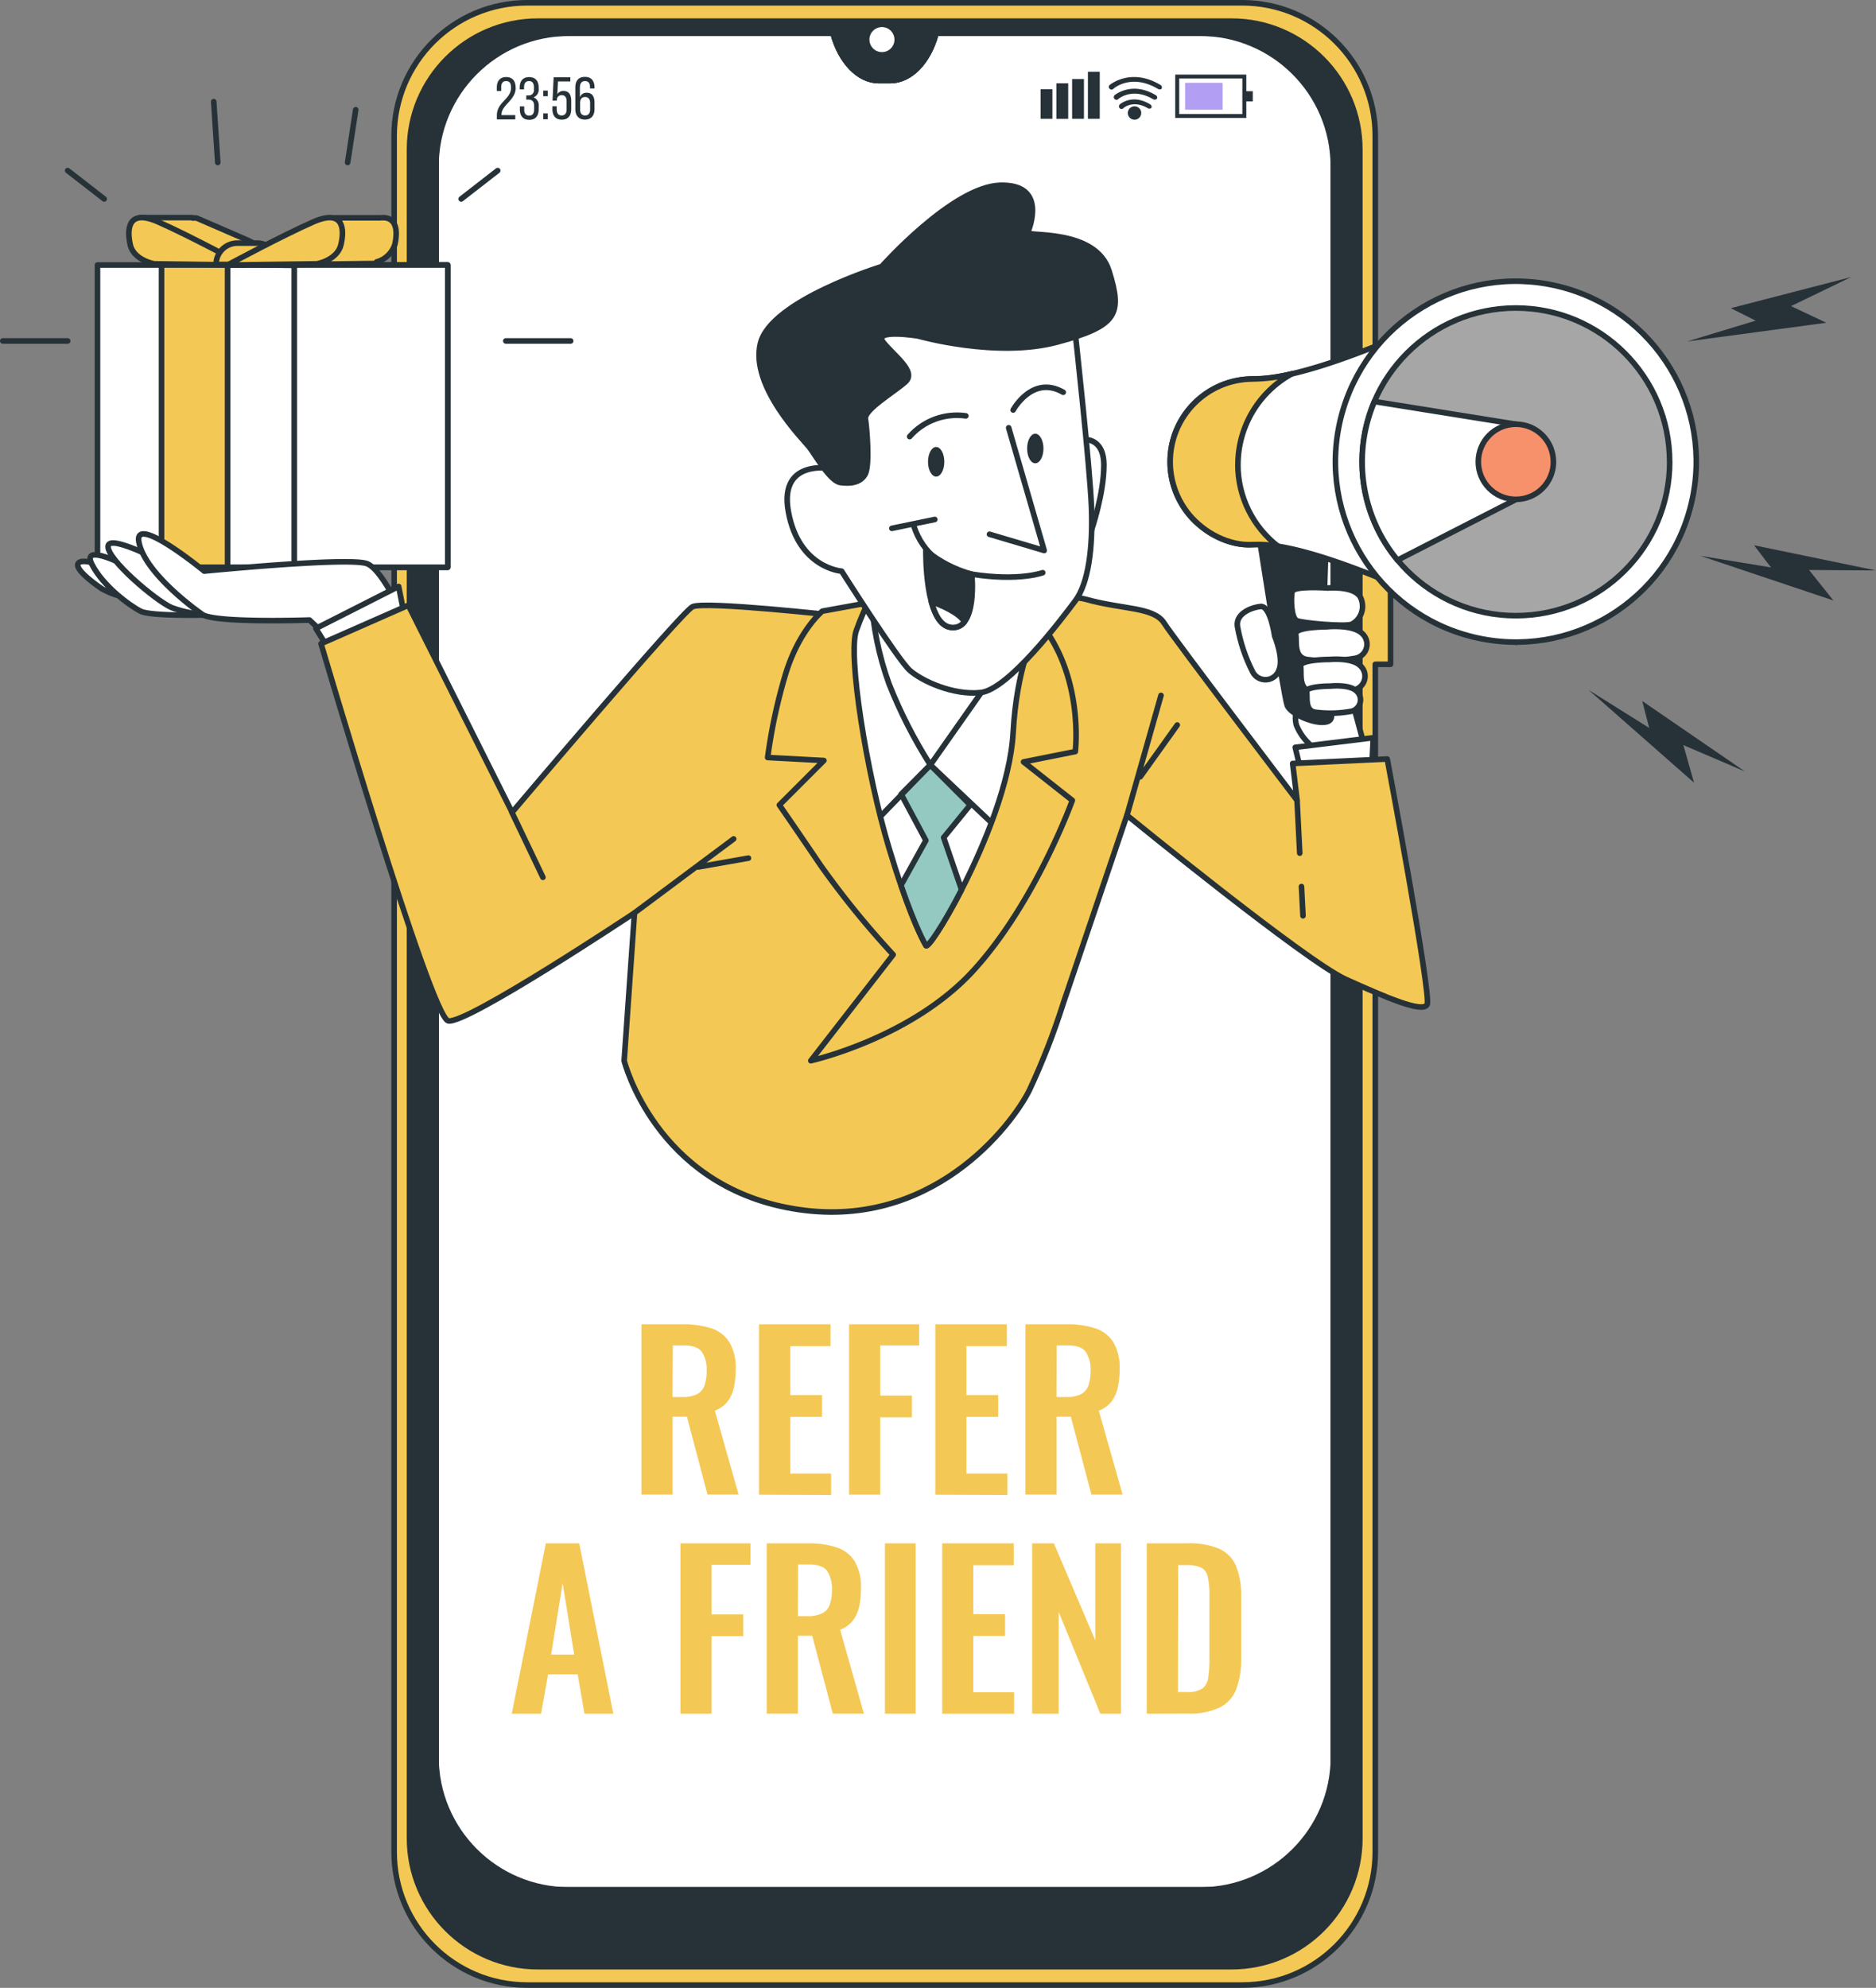
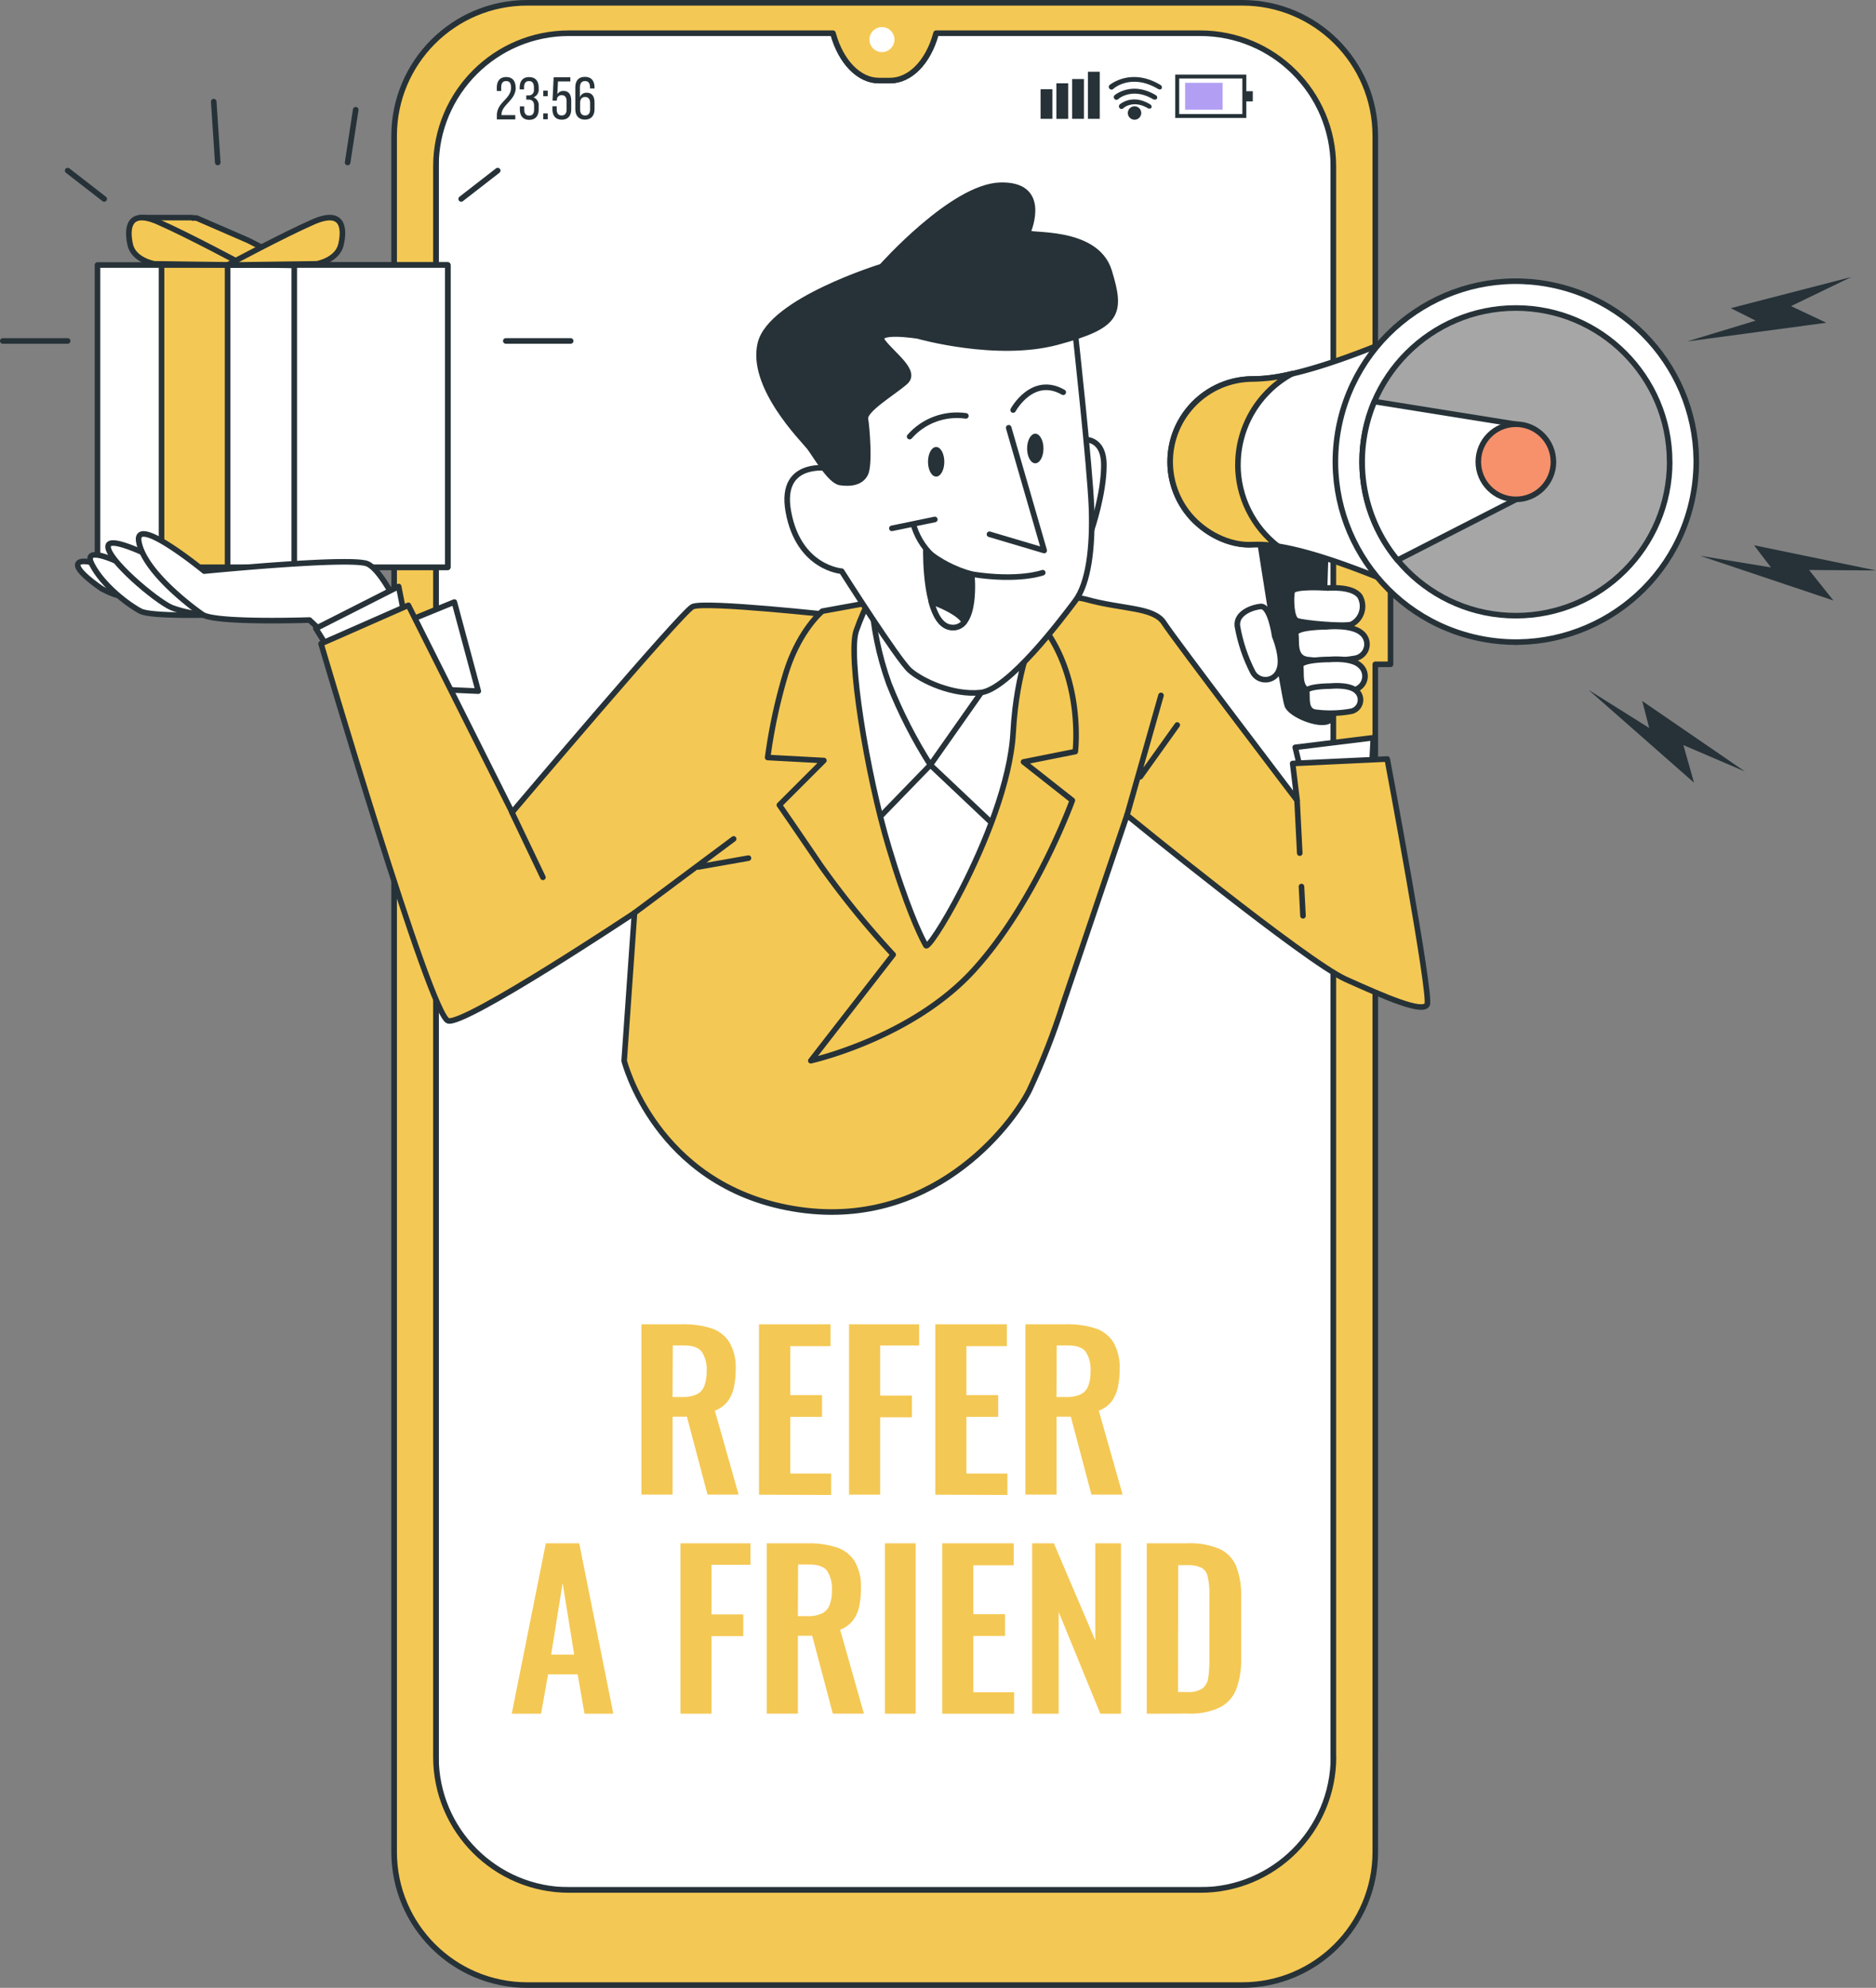
<svg xmlns="http://www.w3.org/2000/svg" width="336" height="356">
  <rect width="100%" height="100%" fill="#808080" stroke="none" />
  <defs>
    <style>.cls-2{fill:#f4c854}.cls-3{fill:#fff}.cls-2,.cls-3,.cls-4,.cls-5{stroke:#263238;stroke-linecap:round;stroke-linejoin:round}.cls-5,.cls-6{fill:#263238}.cls-4{fill:none}</style>
  </defs>
  <path d="M238.83 20.98v302.46c0 8.3-6.73 15.03-15.03 15.03H93.11c-8.3 0-15.03-6.73-15.03-15.03V20.98c0-8.3 6.72-15.02 15.02-15.03h56.1l.05.18c1.4 4.98 4.61 8.3 8.18 8.3h1.99c3.58 0 6.8-3.28 8.19-8.3l.05-.18h56.09c8.3-.03 15.05 6.68 15.08 14.98z" class="cls-3" />
  <path d="M249.05 93.22V63.01h-2.73V24.34C246.32 11.17 235.65.5 222.48.5H94.43C81.26.5 70.59 11.17 70.59 24.34v307.32c0 13.17 10.67 23.84 23.84 23.84h128.05c13.17 0 23.84-10.67 23.84-23.84V118.97h2.73v-17.85h-2.73v-7.89h2.73Zm-10.22 221.41c0 13.16-10.68 23.84-23.84 23.84H101.92c-13.17 0-23.84-10.67-23.84-23.84h0V29.79c0-13.17 10.67-23.84 23.84-23.84h47.27l.05.18c1.4 4.98 4.61 8.3 8.18 8.3h1.99c3.58 0 6.8-3.28 8.19-8.3l.05-.18h47.27c13.17-.02 23.87 10.64 23.89 23.81v284.87Z" class="cls-2" />
-   <path d="M220.57 3.79H96.34c-12.7 0-22.99 10.29-22.99 22.99v302.44c0 12.7 10.29 22.99 22.99 22.99h124.23c12.69 0 22.98-10.29 22.98-22.98h0V26.78c0-12.69-10.28-22.99-22.97-22.99h0Zm18.26 311.69c0 12.7-10.29 22.99-22.99 22.99H101.08c-12.7 0-22.99-10.29-22.99-22.99V28.94c0-12.69 10.29-22.98 22.98-22.98h48.13l.05.18c1.4 4.98 4.61 8.3 8.18 8.3h1.99c3.58 0 6.8-3.28 8.19-8.3l.05-.18h48.12c12.7-.03 23.02 10.25 23.04 22.94v286.59Z" class="cls-5" />
  <path d="M160.2 7.1c0-1.24-.99-2.25-2.23-2.25s-2.25.99-2.25 2.23.99 2.25 2.23 2.25h.02c1.23 0 2.23-1 2.23-2.23" style="fill:#fff" />
  <path d="M92.37 15.7c0 2.26-2.54 3.08-2.55 4.8v.12h2.47v.77h-3.3v-.71c0-2.42 2.54-2.9 2.54-4.98 0-.77-.25-1.18-.88-1.18s-.88.44-.88 1.11v.67h-.79v-.6c0-1.15.53-1.9 1.68-1.9s1.69.73 1.69 1.9Zm4.11 0v.19c.08.66-.3 1.3-.92 1.54.62.26 1 .9.92 1.56v.58c0 1.15-.54 1.89-1.69 1.89s-1.68-.75-1.68-1.89v-.52h.78v.57c0 .68.28 1.09.89 1.09s.88-.4.88-1.16v-.59c0-.74-.31-1.09-.95-1.12h-.45v-.75h.46c.5 0 .91-.4.91-.9v-.5c0-.77-.27-1.17-.88-1.17s-.89.42-.89 1.1v.39h-.78v-.32c0-1.15.54-1.88 1.68-1.88s1.72.7 1.72 1.88Zm1.62.53v1h-.8v-1zm0 4.08v1.05h-.8v-1.05zm1.7-3.4c.22-.4.66-.64 1.12-.62 1 0 1.39.71 1.39 1.77v1.48c0 1.15-.54 1.89-1.69 1.89s-1.68-.75-1.68-1.89v-.51h.77v.56c0 .68.28 1.09.88 1.09s.89-.41.89-1.09v-1.46c0-.68-.28-1.09-.89-1.09a.824.824 0 0 0-.85.79v.19h-.78l.2-4.18h2.99v.75h-2.21l-.12 2.31Zm6.68-1.21v.14h-.81v-.24c0-.68-.28-1.08-.89-1.08s-.92.41-.92 1.22v1.68c.18-.51.68-.84 1.22-.81 1 0 1.4.7 1.4 1.78v1.14c0 1.15-.58 1.89-1.72 1.89s-1.72-.75-1.72-1.89v-3.84c0-1.19.54-1.92 1.72-1.92s1.72.73 1.72 1.92Zm-2.58 2.81v1.08c0 .68.28 1.09.89 1.09s.9-.41.9-1.09v-1.13c0-.68-.29-1.09-.9-1.09s-.89.41-.89 1.09zm82.47-2.53h2.12v5.3h-2.12zm2.83-1.06h2.12v6.37h-2.12zm2.82-.76h2.12v7.12h-2.12zm2.83-1.31h2.12v8.43h-2.12zm28.37 8.28h-12.73v-7.77h12.73zm-12.02-.7h11.31v-6.37H211.2z" class="cls-6" />
  <path d="M212.26 14.83h6.72v4.82h-6.72z" style="fill:#b29ff4" />
  <path d="M222.78 16.33h1.6v1.83h-1.6zm-16.96 3.12a.42.42 0 0 1-.24-.07c-2.59-1.53-4.31-.11-4.38 0-.18.18-.48.19-.66 0a.483.483 0 0 1 0-.67c.1-.08 2.28-1.99 5.49 0 .22.13.3.42.16.64-.11.08-.24.11-.37.09Z" class="cls-6" />
  <path d="M206.78 17.84c-.08 0-.17-.02-.24-.06-3.75-2.23-6.26-.07-6.29 0a.48.48 0 0 1-.63-.72s3.07-2.63 7.41 0c.22.13.3.42.16.64-.11.11-.26.15-.41.13Z" class="cls-6" />
  <path d="M207.66 16c-.09 0-.17-.02-.25-.07-4.74-2.82-7.89-.16-8.02 0-.19.17-.49.15-.66-.04a.46.46 0 0 1 0-.66s3.79-3.23 9.14 0c.22.14.3.43.17.66-.1.09-.23.14-.37.13Zm-3.26 4.24c0 .66-.54 1.2-1.2 1.2s-1.2-.54-1.2-1.2.54-1.2 1.2-1.2 1.19.52 1.2 1.18z" class="cls-6" />
  <path d="M.5 61.06h11.62m78.47 0h11.62M12.12 30.55l6.54 5.08m70.48-5.08-6.54 5.08M38.28 18.2 39 29.1m24.71-9.45-1.45 9.45" class="cls-4" />
  <path d="M17.46 47.46h62.73v54.13H17.46z" class="cls-3" />
  <path d="M28.93 47.46h11.83v54.13H28.93z" class="cls-2" />
  <path d="M52.7 47.46h27.5v54.13H52.7z" class="cls-3" />
  <path d="m44.41 43.04-9.2-3.99a4 4 0 0 0-.68 0l-.15-.08h-9.26l7.22 3.39c.04.51.11 1.01.23 1.51a4.76 4.76 0 0 0 3.28 3.15l.06.29h1l16.02.22s-4.15-2.28-8.51-4.49Z" class="cls-2" />
  <path d="M43.67 47.46s-9.97-5.37-15.37-7.73-5.59 1.29-4.98 4.08 4.3 3.44 4.3 3.44l16.06.22Z" class="cls-2" />
-   <path d="M46.04 43.54h-3.52c-2.1 0-3.81 1.69-3.82 3.8v.02h11.15a3.82 3.82 0 0 0-3.82-3.82h0Zm21.99-4.53H59.9L58.84 43c-4.37 2.2-8.47 4.42-8.47 4.42l16.02-.22h1l.05-.29c1.56-.43 2.8-1.61 3.29-3.15.49-2.27.43-5.13-2.69-4.74Z" class="cls-2" />
  <path d="M40.76 47.46s9.97-5.37 15.38-7.73 5.58 1.29 4.93 4.08-4.3 3.44-4.3 3.44l-16.02.22Z" class="cls-2" />
  <path d="M18.18 105.4s-5.24-3.49-4.1-4.59 6.78 1.33 8.06 2.99.64 2.78-.43 2.88-3.54-1.28-3.54-1.28Z" class="cls-3" />
  <path d="M22.61 101.34s-8.12-4.22-6.17-.32 6.82 7.48 8.77 8.45 12.68.65 12.68.65-1.99-3.58-3.91-4.55-11.37-4.23-11.37-4.23" class="cls-3" />
  <path d="M30.41 101.34s-10.72-5.84-11.05-3.57 8.45 9.75 11.37 11.04c2.29.85 4.71 1.29 7.16 1.31z" class="cls-3" />
-   <path d="M72.65 111.38s-3.9-9.1-6.83-10.4-29.24 1.3-29.24 1.3-12.68-10.4-11.7-5.2 9.1 11.38 11.37 12.96 19.18 1 19.18 1l5.2 4.87zM232.64 126a5.53 5.53 0 0 0-.46 3.83 9.4 9.4 0 0 0 2.29 3.36l.77 4.74 10.41.46-4.29-15.95z" class="cls-3" />
+   <path d="M72.65 111.38s-3.9-9.1-6.83-10.4-29.24 1.3-29.24 1.3-12.68-10.4-11.7-5.2 9.1 11.38 11.37 12.96 19.18 1 19.18 1l5.2 4.87za5.53 5.53 0 0 0-.46 3.83 9.4 9.4 0 0 0 2.29 3.36l.77 4.74 10.41.46-4.29-15.95z" class="cls-3" />
  <path d="M225.57 96.43s4.34 28.21 4.98 29.9 5.64 3.69 7.39 2.82-1.31-4.98-1.31-4.98l.87-27.12s-7.38-2.81-11.93-.62" class="cls-5" />
  <path d="M237.72 105.3s-6.08-.43-6.3.66-.21 4.76.88 5.2 8.46 1.09 9.76.65c1.78-.9 2.49-3.08 1.59-4.86l-.06-.12c-1.31-1.95-5.86-1.52-5.86-1.52Zm0 6.95s-5.86 0-5.64 1.3-.44 4.13 1.99 4.56c2.89.36 5.81.28 8.67-.22 1.39-.26 2.31-1.6 2.05-2.99-.12-.62-.46-1.18-.96-1.57-1.77-1.52-6.11-1.09-6.11-1.09Zm-9.42 1.67s-.75-5.46-2.51-5.31c-1.32.11-4.46 1.11-4.17 3.51.5 2.87 1.42 5.64 2.75 8.23.65 1.25 2.2 1.74 3.46 1.09.56-.29 1-.79 1.22-1.39.95-2.1-.75-6.13-.75-6.13" class="cls-3" />
  <path d="M238.05 118.1s-5.3 0-5.1 1.26-.4 3.99 1.76 4.39c2.61.34 5.26.27 7.85-.21a2.51 2.51 0 0 0 1-4.38c-1.58-1.46-5.51-1.05-5.51-1.05Z" class="cls-3" />
  <path d="M238.3 122.87s-4.44 0-4.27 1-.33 3.32 1.48 3.67c2.18.29 4.4.24 6.57-.17a2.104 2.104 0 0 0 .82-3.67c-1.31-1.18-4.59-.83-4.59-.83Zm-13.93-55c-8.2.03-14.82 6.7-14.79 14.89.01 3.43 1.22 6.76 3.4 9.41 2.72 3.28 7.18 5.63 11.42 5.36 13.02-.8 47.14 17.48 47.14 17.48V50.39s-33.65 17.75-47.18 17.48Z" class="cls-3" />
  <path d="M221.72 83.23c0-6.8 3.72-13.05 9.69-16.3-2.3.59-4.66.91-7.04.94-8.2.03-14.82 6.7-14.79 14.89.01 3.43 1.22 6.76 3.4 9.41 2.72 3.28 7.18 5.63 11.42 5.36 1.51-.06 3.02.04 4.51.31-4.53-3.5-7.19-8.89-7.2-14.61Z" class="cls-2" />
  <circle cx="271.5" cy="82.68" r="32.31" style="fill:#fff;stroke:#263238;stroke-linecap:round;stroke-linejoin:round;stroke-width:1px" transform="rotate(-76.32 271.494 82.682)" />
  <path d="M299.05 82.7c0 15.22-12.32 27.55-27.54 27.56-15.21 0-27.55-12.32-27.56-27.54 0-15.22 12.32-27.55 27.54-27.56h0c15.21 0 27.54 12.33 27.55 27.54Z" style="stroke:#263238;stroke-linecap:round;stroke-linejoin:round;fill:#a6a6a6" />
  <path d="M271.5 75.97v13.49l-21.19 10.85a27.6 27.6 0 0 1-4.14-28.4z" class="cls-3" />
  <path d="M278.23 82.7c0 3.72-3.01 6.73-6.73 6.73s-6.73-3.01-6.73-6.73 3.01-6.73 6.73-6.73h0c3.71 0 6.72 3.02 6.72 6.73Z" style="stroke:#263238;stroke-linecap:round;stroke-linejoin:round;fill:#f6916c" />
  <path d="m233.06 138.36-1.08-4.52 13.98-1.72-.31 6.27zM59.79 117.71l-3.22-5.16 14.83-7.52 1.25 6.32z" class="cls-3" />
  <path d="M149.94 110.25s-23.84-2.65-25.91-1.59-32.31 36.82-32.31 36.82L73.14 108.4l-15.64 6.88s19.6 66.78 22.77 67.54 33.37-19.33 33.37-19.33l-1.85 26.48s5.56 22.25 30.2 26.48c24.64 4.24 39.19-14.83 42.37-21.19 2.37-5.07 4.4-10.29 6.09-15.62L201.84 146s32.07 26.18 39.21 29.39 13.76 6.1 14.56 4.51-7.15-43.97-7.15-43.97l-16.94.8.8 6.62s-21.99-28.9-23.84-31.79-7.42-2.38-14.03-4.24-44.5 2.92-44.5 2.92Z" class="cls-2" />
  <path d="m113.65 163.48 17.75-13.24m-6.35 5.03 9-1.59m67.8-7.68 6.09-21.46m-3.71 14.57 6.62-9.27m22.25 28.93.27 5.24m-1.06-20.66.48 9.44m-141.11-7.32 5.56 11.65" class="cls-4" />
  <path d="m158.94 107.33-11.65 2.12s-4.24 3.44-6.62 11.38a96 96 0 0 0-3.18 14.83l10.07.54-7.97 7.97s2.39 3.44 7.42 10.85c3.97 5.59 8.3 10.92 12.96 15.95l-14.75 18.99s18.01-3.99 29.13-16.16 17.71-30.46 17.71-30.46l-8.74-6.89 9.27-1.85s1.85-15.09-7.97-24.92-25.67-2.36-25.67-2.36Z" class="cls-2" />
  <path d="M185.17 113.69s-3.09 6.12-3.71 17.48c-.48 8.87-5.13 20.17-9.24 28.17-3.26 6.36-6.18 10.62-6.39 9.97 0 0-1.71-2.75-4.46-10.76-.67-1.91-1.39-4.15-2.16-6.73-3.99-13.25-7.42-34.7-5.83-38.93.74-2.09 1.63-4.12 2.65-6.09 12.72 17.22 29.13 6.9 29.13 6.9Z" class="cls-3" />
-   <path d="m169.01 149.98 3.21 9.36c-3.26 6.36-6.18 10.62-6.39 9.97 0 0-1.71-2.75-4.46-10.76l4.46-8.04-4.43-8.28 5.22-5.23 7.15 7.16-4.76 5.84Z" style="stroke:#263238;stroke-linecap:round;stroke-linejoin:round;fill:#93c9c1" />
  <path d="m157.89 146 8.74-9.01 10.64 10.05m-21.24-40.24c.3 5.34 1.37 10.6 3.18 15.63 2.01 5.08 4.49 9.95 7.42 14.56l12.47-17.74s-13.53 1.33-23.06-12.45Z" class="cls-4" />
  <path d="M193.92 78.73s3.79-.59 3.79 4.58-2.19 11.54-2.19 11.54l-1.59-16.13Z" class="cls-3" />
  <path d="M192.58 59.66s2.65 24.1 2.91 31.26-.53 13.51-2.91 16.69-11.96 15.89-16.94 16.42-10.6-2.11-12.71-3.99-12.19-17.75-12.19-17.75-7.67-.53-9.53-10.6 8.47-7.67 8.47-7.67-5.56-8.74-6.09-17.21-2.12-11.66 20.66-12.19 28.33 5.05 28.33 5.05Z" class="cls-3" />
  <path d="m180.66 76.61 6.36 21.98-9.8-2.91m-9.79-2.65-7.69 1.59m3.98-.27c1.5 4.59 5.53 7.9 10.33 8.48 8.47 1.32 12.71-.27 12.71-.27" class="cls-4" />
  <path d="M165.83 98.59s-.26 13.25 4.51 13.77 3.71-9.53 3.71-9.53c-3.01-.82-5.81-2.26-8.21-4.25Z" class="cls-5" />
  <path d="M166.81 107.75c.65 2.41 1.73 4.42 3.53 4.61.92.13 1.84-.25 2.39-1-.93-1.62-4.13-2.97-5.92-3.62Z" class="cls-3" />
  <path d="M169.13 82.7c0 1.47-.65 2.65-1.46 2.65s-1.46-1.19-1.46-2.65.65-2.65 1.46-2.65 1.46 1.19 1.46 2.65m17.76-2.38c0 1.47-.66 2.65-1.47 2.65s-1.46-1.19-1.46-2.65.66-2.65 1.46-2.65 1.47 1.19 1.47 2.65" class="cls-6" />
  <path d="M162.92 78.19c2.51-2.86 6.3-4.25 10.07-3.71m8.47-1.05s3.44-6.36 8.97-3.18" class="cls-4" />
  <path d="M164.51 60.18s-8.2-1.33-6.35 1.07 6.09 5.29 3.99 7.15-7.42 4.98-7.15 6.62.79 8.21 0 9.81-2.65 1.85-4.51 1.58-4.51-5.03-5.56-6.36-10.6-10.85-8.74-18.54 21.72-13.77 21.72-13.77 12.69-14.29 21.19-14.56 5.29 7.68 4.98 8.47 12.18-.79 14.56 6.89 1.59 9.8-9.27 12.72-24.87-1.07-24.87-1.07Z" class="cls-5" />
  <path d="m331.57 49.61-21.58 5.58 4.46 2.23-12.28 3.73 24.93-3.35-6.32-2.98zm4.43 52.55-21.84-4.51 3.03 3.97-12.67-2.08 23.85 8-4.36-5.46zm-23.48 36-18.39-12.62 1.25 4.83-10.87-6.82 18.9 16.62-1.91-6.73z" class="cls-6" />
  <path d="M114.88 267.67v-30.51h7.31c1.77-.04 3.53.2 5.22.73a6 6 0 0 1 3.24 2.51c.82 1.47 1.2 3.14 1.12 4.81 0 1.12-.1 2.23-.34 3.32-.2.91-.59 1.77-1.16 2.51-.59.72-1.37 1.27-2.24 1.59l4.26 15.03h-5.57l-3.69-13.95h-2.56v13.95h-5.58Zm5.58-17.48h1.72c.88.04 1.77-.12 2.58-.47.64-.3 1.13-.84 1.38-1.51.31-.85.45-1.75.42-2.65.09-1.21-.21-2.42-.85-3.45-.57-.77-1.64-1.16-3.22-1.16h-1.99l-.04 9.23Zm15.48 17.48v-30.51h12.81v3.92h-7.2v8.77h5.68v3.89h-5.68v10.15h7.31v3.84l-12.92-.05Zm16.13 0v-30.51h12.55v3.8h-6.98v8.97h5.69v3.89h-5.69v13.85zm15.45 0v-30.51h12.81v3.92h-7.24v8.77h5.69v3.89h-5.69v10.15h7.34v3.84l-12.91-.05Zm16.13 0v-30.51h7.31c1.77-.04 3.53.2 5.21.73 1.35.43 2.5 1.32 3.25 2.51.81 1.47 1.2 3.14 1.11 4.81.01 1.12-.1 2.23-.34 3.32-.2.91-.59 1.77-1.15 2.51-.59.72-1.37 1.27-2.24 1.59l4.26 15.03h-5.58l-3.69-13.95h-2.56v13.95h-5.57Zm5.57-17.48h1.73c.88.04 1.77-.12 2.58-.47.63-.31 1.13-.85 1.38-1.51.3-.85.44-1.75.41-2.65.09-1.21-.21-2.42-.85-3.45-.56-.77-1.63-1.16-3.22-1.16h-1.99l-.04 9.23ZM91.66 306.9l6.1-30.51h5.98l6.11 30.51h-5.17l-1.21-7.04h-5.31l-1.25 7.04zm7.04-10.58h4.14l-2.07-12.81-2.06 12.81Zm23.17 10.58v-30.51h12.55v3.84h-6.98v8.89h5.68v3.89h-5.68v13.89zm15.45 0v-30.51h7.31c1.77-.04 3.53.2 5.22.73a6 6 0 0 1 3.24 2.51c.81 1.47 1.2 3.14 1.11 4.81.01 1.12-.1 2.23-.33 3.32-.2.91-.59 1.77-1.16 2.51-.59.72-1.37 1.27-2.24 1.59l4.26 15.03h-5.57l-3.69-13.95h-2.56v13.95h-5.58Zm5.58-17.47h1.72c.89.04 1.77-.12 2.58-.48.64-.3 1.13-.84 1.38-1.51.31-.85.45-1.75.42-2.65.08-1.21-.21-2.41-.85-3.45-.57-.77-1.64-1.16-3.22-1.16h-1.99l-.04 9.24Zm15.6 17.47v-30.51h5.5v30.51zm10.25 0v-30.51h12.81v3.92h-7.24v8.77h5.69v3.89h-5.69v10.1h7.31v3.84h-12.88Zm16.11 0v-30.51h3.89l7.42 17.39v-17.39h4.6v30.51h-3.7l-7.46-18.23v18.23zm20.53 0v-30.51h7.2c1.99-.1 3.98.24 5.83 1 1.35.63 2.42 1.74 2.99 3.12.64 1.71.94 3.53.89 5.35v11.15c.05 1.88-.25 3.75-.89 5.52a6.12 6.12 0 0 1-2.99 3.28c-1.77.79-3.7 1.16-5.63 1.07zm5.59-3.88h1.69c.97.08 1.93-.15 2.75-.68.58-.51.93-1.23 1-1.99.14-1.06.2-2.12.19-3.19V285.5c.02-1-.07-2.01-.27-2.99-.1-.68-.47-1.28-1.03-1.68-.83-.41-1.76-.59-2.68-.53h-1.61l-.04 22.73Z" style="fill:#f4c854" />
</svg>